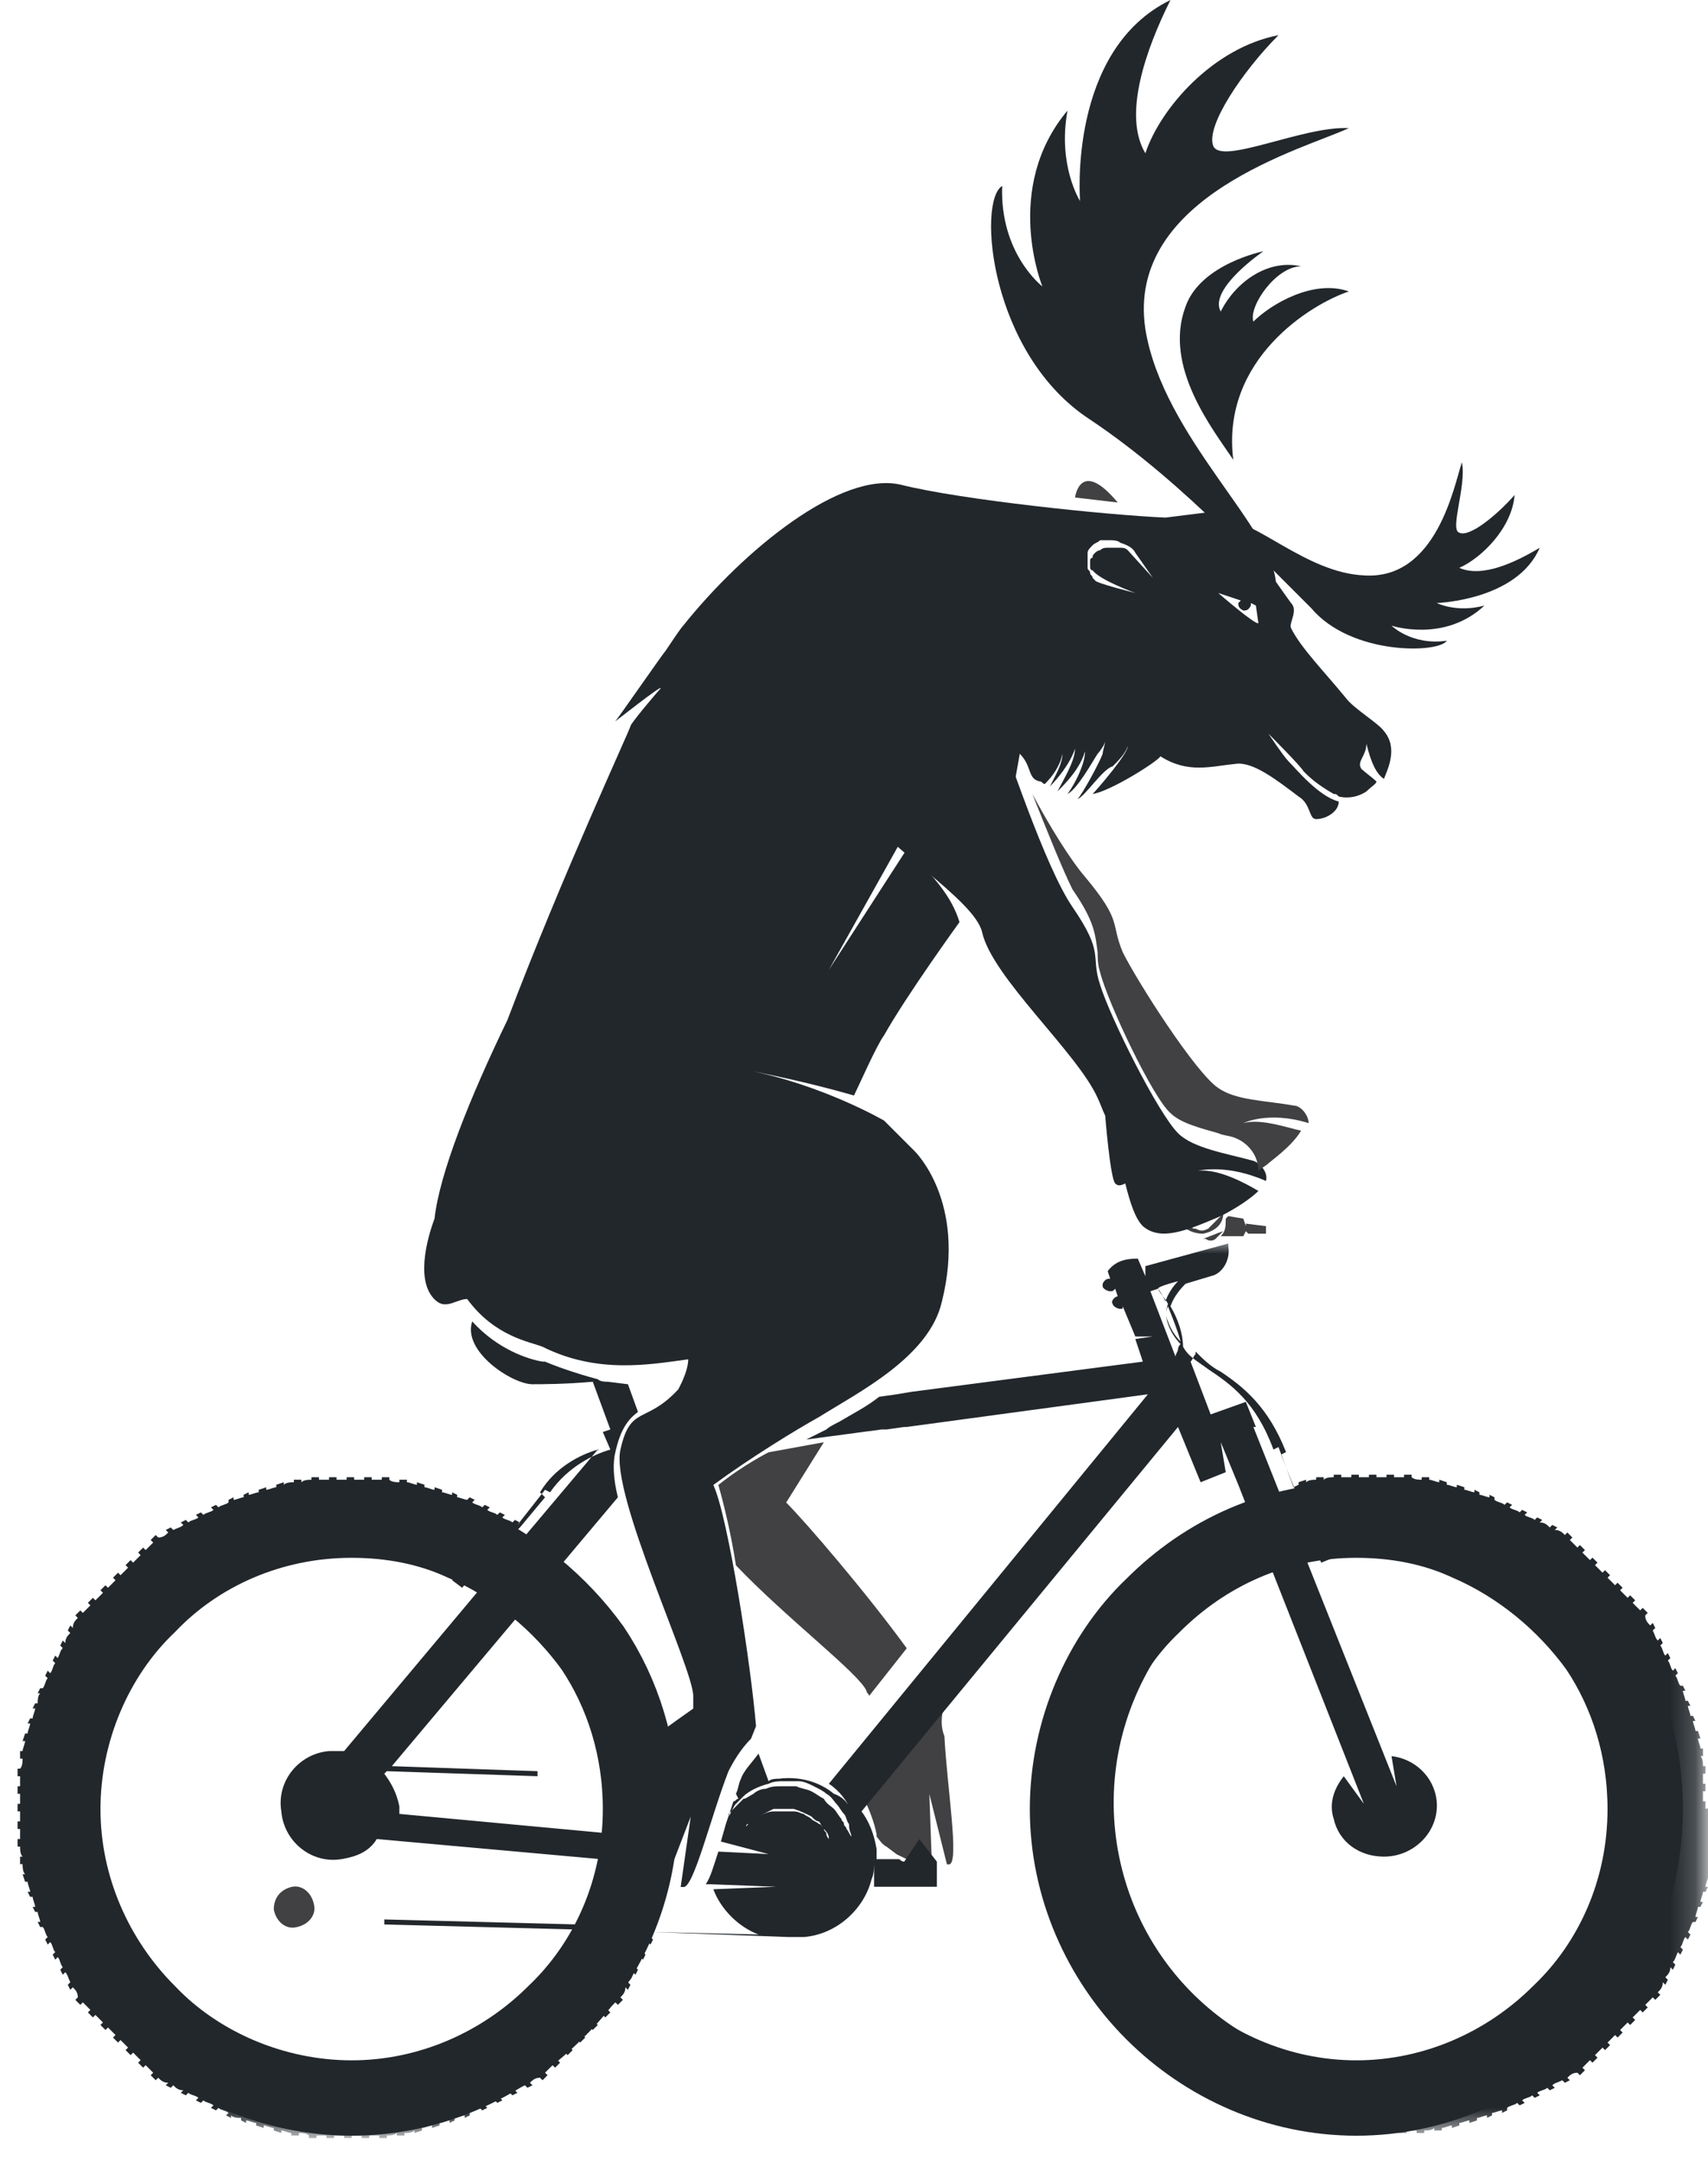
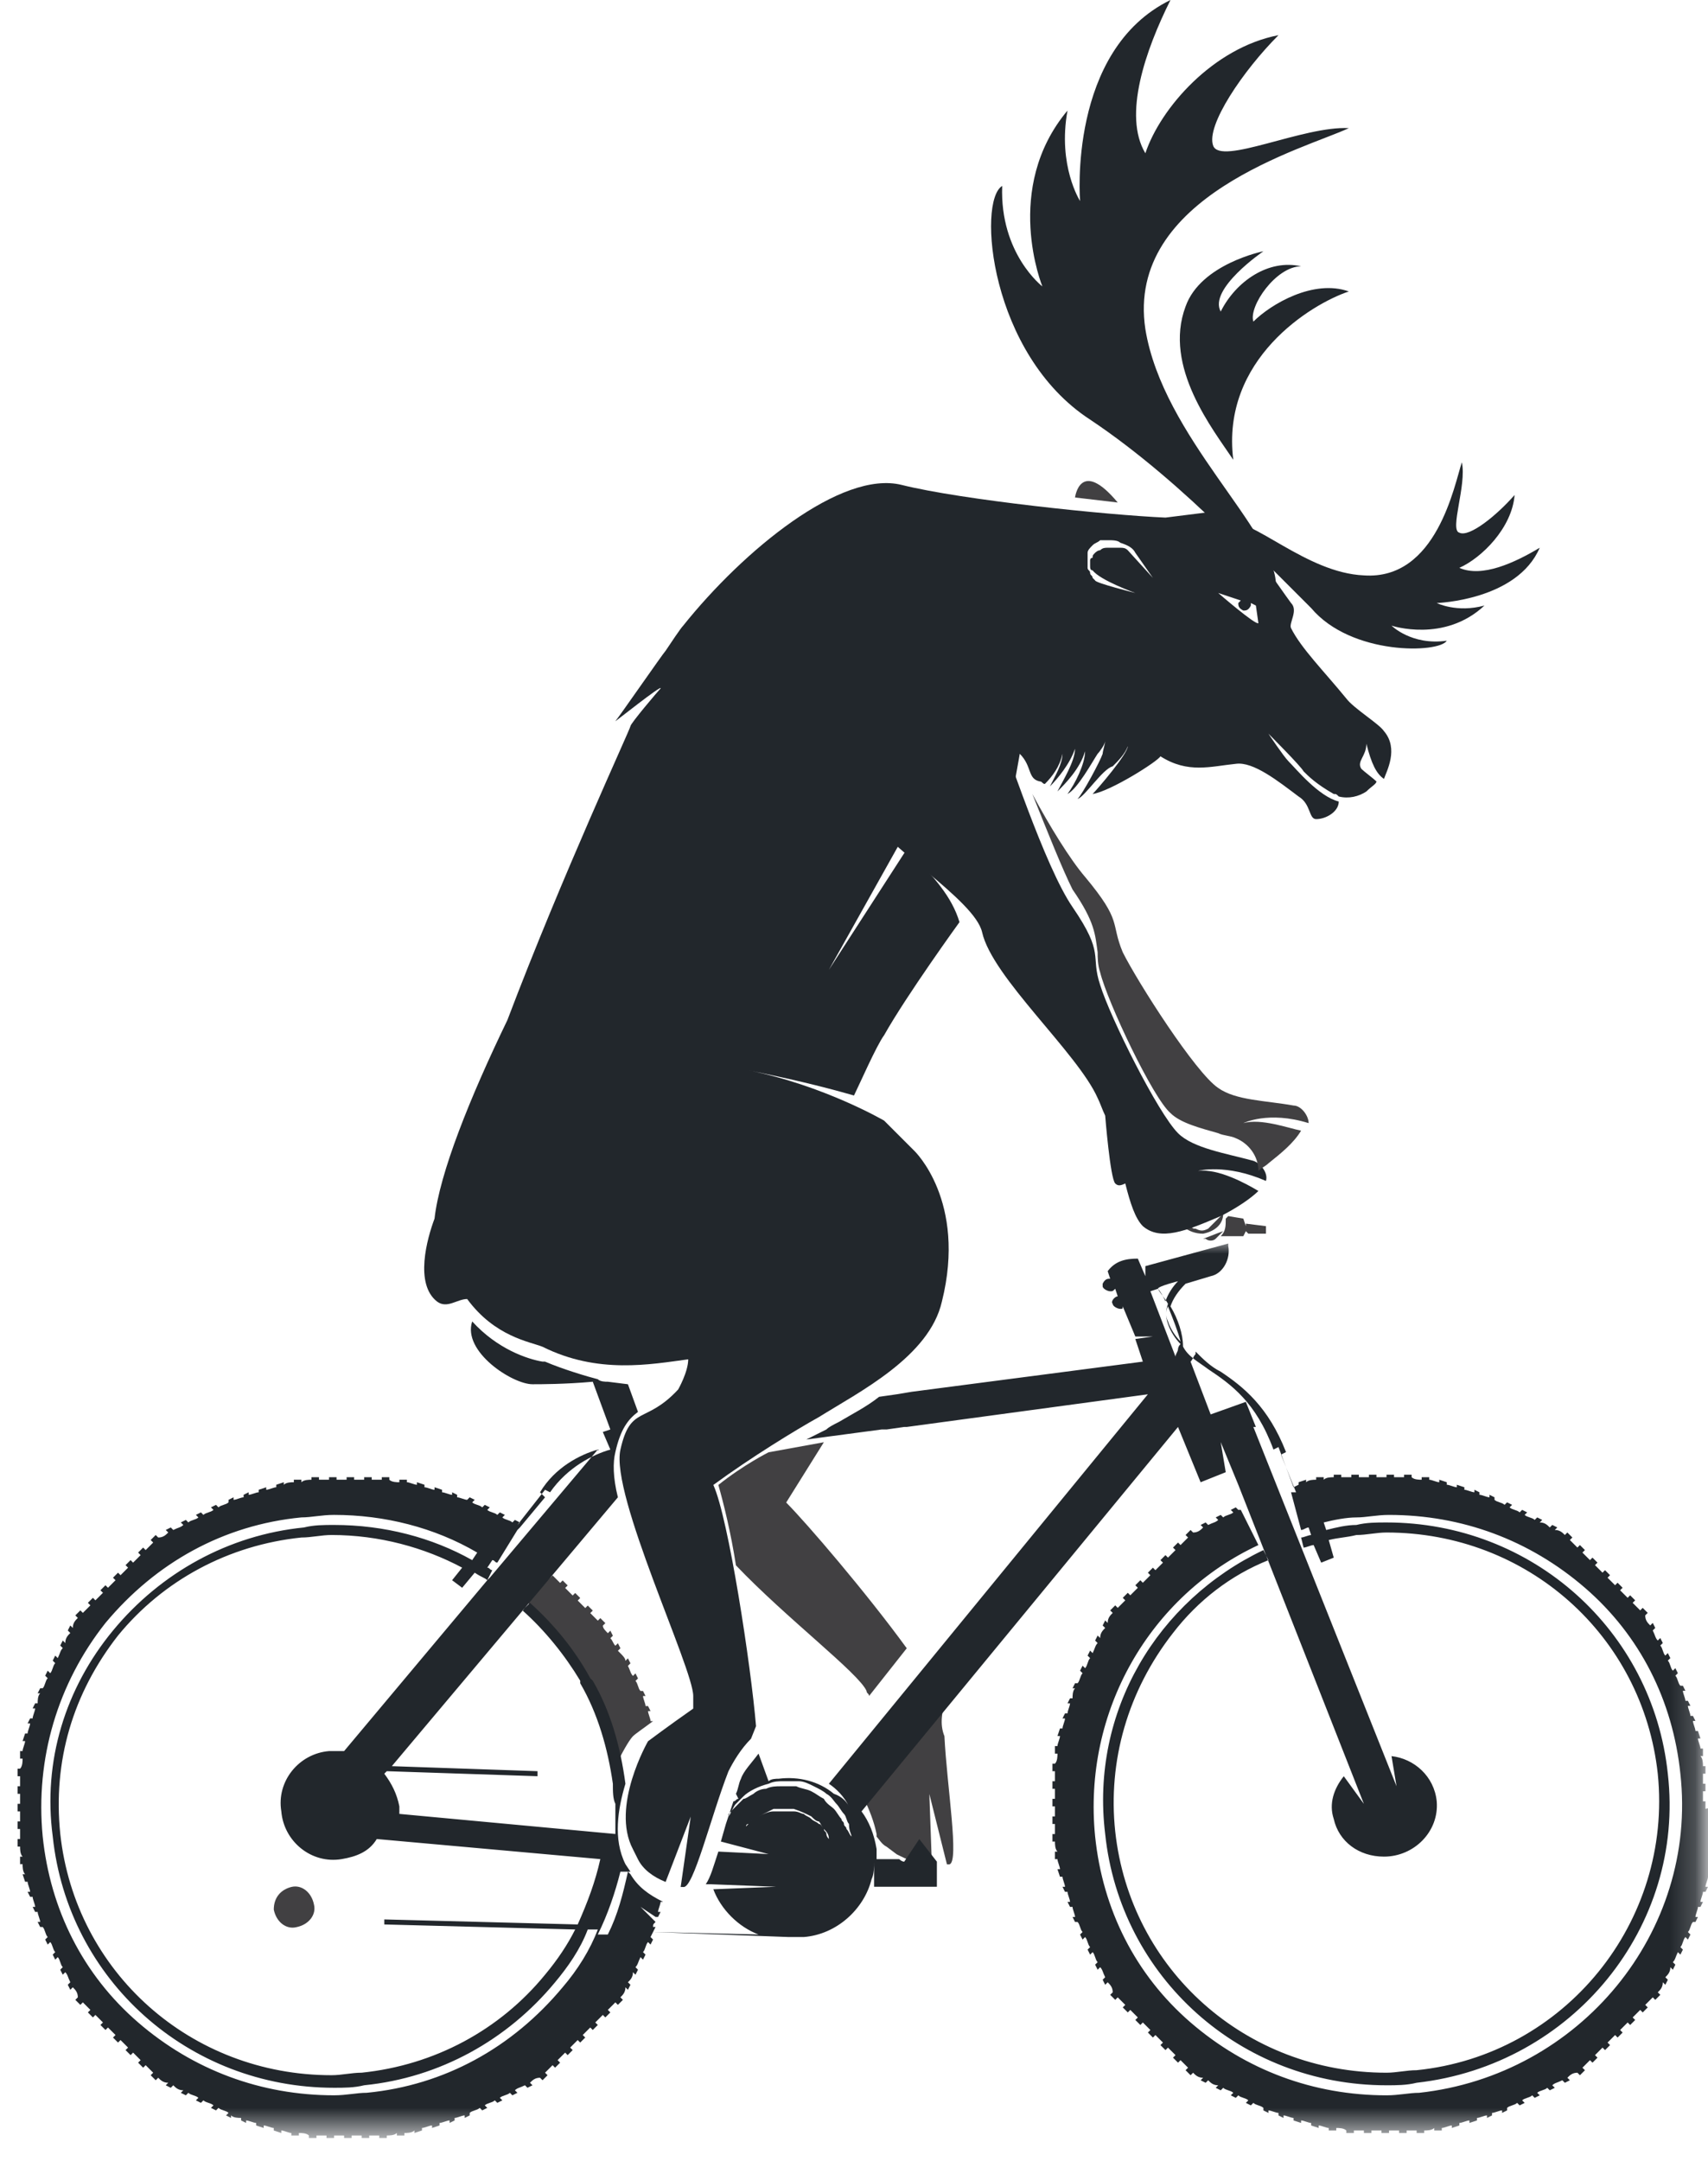
<svg xmlns="http://www.w3.org/2000/svg" version="1.1" id="Layer_1" x="0px" y="0px" viewBox="0 0 68 86" style="enable-background:new 0 0 68 86;" xml:space="preserve">
  <style type="text/css">
	.st0{fill-rule:evenodd;clip-rule:evenodd;fill:#414042;}
	.st1{filter:url(#Adobe_OpacityMaskFilter);}
	.st2{fill-rule:evenodd;clip-rule:evenodd;fill:#FFFFFF;}
	.st3{mask:url(#ko3graj4id_1_);fill-rule:evenodd;clip-rule:evenodd;fill:#22272C;}
	.st4{fill-rule:evenodd;clip-rule:evenodd;fill:#22272C;}
	.st5{fill:none;stroke:#22272C;stroke-width:3;}
</style>
  <g transform="translate(231 609)">
    <path class="st0" d="M-205.8-539.9L-205.8-539.9c0.1-0.1,0.4-0.3,0.8-0.6l-0.1,0c0-0.1-0.1-0.3-0.1-0.4l0.1,0l-0.1-0.2l-0.1,0   c0-0.1-0.1-0.3-0.1-0.4l0.1,0l-0.1-0.2l-0.1,0c-0.1-0.1-0.1-0.3-0.2-0.4l0.1-0.1l-0.1-0.2l-0.1,0.1c-0.1-0.1-0.1-0.2-0.2-0.4   l0.1-0.1l-0.1-0.2l-0.1,0.1c0-0.1-0.1-0.2-0.2-0.3l-0.1-0.1l0.1-0.1l-0.1-0.2l-0.1,0.1l0,0c-0.1-0.1-0.1-0.2-0.2-0.3l0.1-0.1   l-0.1-0.2l-0.1,0.1c-0.1-0.1-0.2-0.2-0.2-0.3l0.1-0.1l-0.2-0.2l-0.1,0.1c-0.1-0.1-0.2-0.2-0.3-0.3l0.1-0.1l-0.2-0.2l-0.1,0.1   c-0.1-0.1-0.2-0.2-0.3-0.3l0.1-0.1l-0.2-0.2l-0.1,0.1c-0.1-0.1-0.2-0.2-0.3-0.3l0.1-0.1l-0.2-0.2l-0.1,0.1   c-0.1-0.1-0.2-0.2-0.3-0.3l-1.1,1c1,0.8,1.8,1.8,2.4,2.9l0.1,0.1c0.6,1.1,1,2.2,1.2,3.4C-206.1-539.5-205.9-539.8-205.8-539.9   L-205.8-539.9z M-182.6-560.4c-0.1,0.1-0.2,0.2-0.3,0.3c-0.2,0.1-0.3,0.1-0.5,0c-0.1,0-0.1,0-0.2-0.1c-0.1,0-0.2,0-0.3,0   c0.2,0.2,0.5,0.3,0.8,0.3c0.5-0.1,0.8-0.4,0.8-0.8C-182.4-560.6-182.5-560.5-182.6-560.4C-182.6-560.5-182.6-560.4-182.6-560.4    M-220.1-533c0.1,0.5,0.5,0.8,0.9,0.7c0.5-0.1,0.8-0.5,0.7-0.9c-0.1-0.5-0.5-0.8-0.9-0.7S-220.1-533.5-220.1-533 M-196.5-541.7   c0,0.1,0.1,0.1,0.1,0.2l1.5-1.9c-1.6-2.2-4-5-4.8-5.8c0.5-0.8,1-1.6,1.5-2.4l-2.2,0.4c0,0-1,0.5-2,1.3c0.2,0.7,0.5,1.9,0.7,3.2   C-199.7-544.6-196.8-542.4-196.5-541.7 M-193.3-541.5l-3.3,4.1c0.2,0.4,0.4,0.9,0.5,1.4l0,0.1c0.1,0.1,0.2,0.3,0.4,0.4l0.4,0.3   c0.4,0.2,0.8,0.4,1.4,0.4l-0.1-2.8l0.7,2.8l0.1,0c0.4-0.1-0.1-3.1-0.2-5.1C-193.6-540.4-193.5-540.9-193.3-541.5 M-181.5-559.8   l0.1-0.2l0.1,0.1l0.7,0l0-0.3l-0.8-0.1l0,0.1l-0.1-0.3l-0.6-0.1l-0.1,0.1l0,0c0,0.3,0,0.5-0.2,0.7   C-182.3-559.8-181.5-559.8-181.5-559.8z M-182.6-559.7c0.1-0.1,0.2-0.2,0.3-0.3l0,0c-0.3,0.1-0.5,0.2-0.8,0.3c0,0,0.1,0,0.1,0   C-182.9-559.6-182.7-559.6-182.6-559.7" />
    <g transform="translate(0 49.192)">
      <defs>
        <filter id="Adobe_OpacityMaskFilter" filterUnits="userSpaceOnUse" x="-231" y="-608.8" width="67.9" height="35.7">
          <feColorMatrix type="matrix" values="1 0 0 0 0  0 1 0 0 0  0 0 1 0 0  0 0 0 1 0" />
        </filter>
      </defs>
      <mask maskUnits="userSpaceOnUse" x="-231" y="-608.8" width="67.9" height="35.7" id="ko3graj4id_1_">
        <g class="st1">
          <path id="_x33_r2bou4o4c_1_" class="st2" d="M-231-608.8h67.9v35.7H-231V-608.8z" />
        </g>
      </mask>
      <path class="st3" d="M-184.5-605.6c-0.1-0.2-0.1-0.4,0-0.6c0.2,0.5,0.4,1,0.5,1.4C-184.2-605-184.4-605.3-184.5-605.6z     M-184.1-604.5c0,0.1-0.1,0.2-0.1,0.3l-1-2.6l0.3-0.1c0.1,0.2,0.3,0.4,0.4,0.6c-0.1,0.3-0.1,0.5,0,0.8c0.1,0.3,0.3,0.6,0.5,0.8    C-184.1-604.6-184.1-604.5-184.1-604.5L-184.1-604.5z M-184.1-607.2c-0.2,0.2-0.4,0.5-0.5,0.8c-0.1-0.2-0.2-0.4-0.3-0.5    C-184.9-607-184.1-607.2-184.1-607.2z M-197.1-585.1c0,0.1,0,0.2,0,0.2l0,0.1l0-0.1C-197.1-585-197.1-585-197.1-585.1    c-0.1-0.1-0.1-0.2-0.2-0.3c0-0.1-0.1-0.1-0.1-0.2c0-0.1-0.1-0.1-0.1-0.2c-0.1-0.1-0.2-0.3-0.3-0.4c-0.1-0.1-0.3-0.2-0.4-0.4    c-0.2-0.1-0.3-0.2-0.5-0.3c-0.2-0.1-0.4-0.1-0.6-0.2c-0.1,0-0.2,0-0.3,0l-0.2,0l0,0l0,0l-0.1,0c-0.2,0-0.4,0-0.6,0.1    c-0.2,0-0.4,0.1-0.5,0.2c-0.2,0.1-0.3,0.2-0.4,0.2c-0.1,0.1-0.2,0.2-0.3,0.3c-0.1,0.1-0.2,0.2-0.2,0.2c-0.1,0.1-0.1,0.1-0.1,0.2    l0,0.1l0-0.1c0,0,0.1-0.1,0.1-0.2c0.1-0.1,0.1-0.2,0.2-0.3c0.1-0.1,0.2-0.2,0.3-0.3c0.2-0.2,0.6-0.4,1-0.5    c0.2-0.1,0.4-0.1,0.6-0.1l0.1,0l0,0l0,0l0.2,0c0.1,0,0.2,0,0.3,0c0.2,0,0.4,0.1,0.6,0.2c0.2,0.1,0.4,0.2,0.5,0.3    c0.2,0.1,0.3,0.3,0.4,0.4c0.1,0.1,0.2,0.3,0.3,0.4c0.1,0.1,0.1,0.3,0.2,0.4C-197.2-585.3-197.1-585.2-197.1-585.1z M-198-585    c0,0-0.1-0.1-0.1-0.2c0-0.1-0.1-0.1-0.1-0.2c-0.1-0.1-0.1-0.2-0.2-0.2c-0.1-0.1-0.2-0.1-0.3-0.2c-0.1-0.1-0.2-0.1-0.3-0.2    c-0.1,0-0.2-0.1-0.4-0.1c-0.1,0-0.2,0-0.4,0c-0.1,0-0.2,0-0.4,0c-0.2,0-0.4,0.1-0.6,0.2s-0.3,0.2-0.4,0.3    c-0.1,0.1-0.1,0.1-0.1,0.1l0,0c0,0,0-0.1,0.1-0.1c0.1-0.1,0.2-0.2,0.4-0.3c0.2-0.1,0.4-0.2,0.6-0.3c0.1,0,0.3,0,0.4,0    c0.1,0,0.3,0,0.4,0c0.3,0.1,0.5,0.2,0.7,0.3c0.1,0.1,0.2,0.2,0.3,0.2c0.1,0.1,0.1,0.2,0.2,0.3C-198.1-585.3-198-585.2-198-585    c0,0,0.1,0.1,0.1,0.1l0,0C-197.9-584.9-198-585-198-585z M-205.3-581.5L-205.3-581.5L-205.3-581.5L-205.3-581.5L-205.3-581.5z     M-208.6-579.1c-2,2.4-4.7,3.9-7.8,4.2c-0.4,0-0.8,0.1-1.3,0.1c-2.9,0-5.6-1-7.8-2.9c-2.2-1.9-3.5-4.5-3.8-7.4    c-0.3-3.1,0.6-6.1,2.5-8.5c2-2.4,4.7-3.9,7.8-4.2c0.4,0,0.8-0.1,1.3-0.1c2,0,4,0.5,5.7,1.5l-0.2,0.3c-1.6-0.9-3.5-1.4-5.5-1.4    c-0.4,0-0.8,0-1.2,0.1c-3,0.3-5.7,1.8-7.6,4.1c-1.9,2.3-2.8,5.2-2.4,8.2c0.6,5.7,5.4,10,11.2,10c0.4,0,0.8,0,1.2-0.1    c3-0.3,5.7-1.8,7.6-4.1c0.5-0.6,1-1.3,1.3-2.1l0.4,0C-207.5-580.6-208-579.8-208.6-579.1z M-211.6-595.3l0.2-0.4    c-0.1,0-0.1-0.1-0.2-0.1l0.2-0.3c0.1,0,0.1,0.1,0.2,0.1l0.8-1.3l0.1-0.1l0,0l1-1.2l-0.2-0.2c0.6-1,1.6-1.5,2.3-1.7l0,0l-4.3,5.1    L-211.6-595.3l-5.7,6.8c-0.2,0-0.4,0-0.6,0c-1.2,0.1-2.1,1.2-1.9,2.4c0.1,1.2,1.2,2.1,2.4,1.9c0.6-0.1,1.1-0.3,1.4-0.8l8.9,0.8    c-0.2,0.9-0.5,1.7-0.9,2.6l-7.7-0.2l0,0.2l7.6,0.2c-0.3,0.6-0.7,1.2-1.2,1.8c-1.8,2.2-4.4,3.6-7.3,3.9c-0.4,0-0.8,0.1-1.2,0.1    c-5.6,0-10.2-4.1-10.8-9.6c-0.3-2.9,0.5-5.6,2.3-7.9c1.8-2.2,4.4-3.6,7.3-3.9c0.4,0,0.8-0.1,1.2-0.1c1.9,0,3.7,0.5,5.2,1.3    l-0.4,0.5l0.4,0.3l0.5-0.6C-211.8-595.4-211.7-595.4-211.6-595.3z M-163.1-586.2v-0.3h-0.1c0-0.1,0-0.3,0-0.4l0.1,0l0-0.3l-0.1,0    c0-0.1,0-0.3,0-0.4l0.1,0l0-0.3l-0.1,0c0-0.1,0-0.3-0.1-0.4l0.1,0l0-0.3l-0.1,0c0-0.1-0.1-0.3-0.1-0.4l0.1,0l-0.1-0.3l-0.1,0    c0-0.1-0.1-0.3-0.1-0.4l0.1,0l-0.1-0.2l-0.1,0c0-0.1-0.1-0.3-0.1-0.4l0.1,0l-0.1-0.2l-0.1,0c0-0.1-0.1-0.3-0.1-0.4l0.1,0l-0.1-0.2    l-0.1,0c-0.1-0.1-0.1-0.3-0.2-0.4l0.1-0.1l-0.1-0.2l-0.1,0.1c-0.1-0.1-0.1-0.3-0.2-0.4l0.1-0.1l-0.1-0.2l-0.1,0.1    c-0.1-0.1-0.1-0.3-0.2-0.4l0.1-0.1l-0.1-0.2l-0.1,0.1c-0.1-0.1-0.1-0.2-0.2-0.4l0.1-0.1l-0.1-0.2l-0.1,0.1    c-0.1-0.1-0.2-0.2-0.2-0.4l0.1-0.1l-0.2-0.2l-0.1,0.1c-0.1-0.1-0.2-0.2-0.3-0.3l0.1-0.1l-0.2-0.2l-0.1,0.1    c-0.1-0.1-0.2-0.2-0.3-0.3l0.1-0.1l-0.2-0.2l-0.1,0.1c-0.1-0.1-0.2-0.2-0.3-0.3l0.1-0.1l-0.2-0.2l-0.1,0.1    c-0.1-0.1-0.2-0.2-0.3-0.3l0.1-0.1l-0.2-0.2l-0.1,0.1c-0.1-0.1-0.2-0.2-0.3-0.3l0.1-0.1l-0.2-0.2l-0.1,0.1    c-0.1-0.1-0.2-0.2-0.3-0.3l0.1-0.1l-0.2-0.2l-0.1,0.1c-0.1-0.1-0.2-0.2-0.4-0.2l0.1-0.1l-0.2-0.1l-0.1,0.1    c-0.1-0.1-0.2-0.2-0.4-0.2l0.1-0.1l-0.2-0.1l-0.1,0.1c-0.1-0.1-0.3-0.1-0.4-0.2l0.1-0.1l-0.2-0.1l-0.1,0.1    c-0.1-0.1-0.3-0.1-0.4-0.2l0.1-0.1l-0.2-0.1l-0.1,0.1c-0.1-0.1-0.3-0.1-0.4-0.2l0-0.1l-0.2-0.1l0,0.1c-0.1,0-0.3-0.1-0.4-0.1    l0-0.1l-0.2-0.1l0,0.1c-0.1,0-0.3-0.1-0.4-0.1l0-0.1l-0.3-0.1l0,0.1c-0.1,0-0.3-0.1-0.4-0.1l0-0.1l-0.3-0.1l0,0.1    c-0.1,0-0.3-0.1-0.4-0.1l0-0.1l-0.3,0l0,0.1c-0.1,0-0.3,0-0.4-0.1l0-0.1l-0.3,0l0,0.1c-0.1,0-0.3,0-0.4,0l0-0.1l-0.3,0l0,0.1    c-0.1,0-0.3,0-0.4,0v-0.1h-0.3v0.1c-0.1,0-0.3,0-0.4,0l0-0.1l-0.3,0l0,0.1c-0.1,0-0.3,0-0.4,0l0-0.1l-0.3,0l0,0.1    c-0.1,0-0.3,0-0.4,0.1l0-0.1l-0.3,0l0,0.1c-0.1,0-0.3,0-0.4,0.1l0-0.1l-0.3,0.1l0,0.1l-0.2,0.1l-0.6-1.6l-0.2,0.1    c-0.7-1.9-1.7-2.6-2.6-3.2c-0.4-0.3-0.8-0.5-1-0.9c0-0.5-0.2-1.1-0.5-1.6c0.1-0.3,0.3-0.6,0.6-0.9l1-0.3c0.5-0.1,0.8-0.7,0.7-1.2    l0-0.1l-3.3,0.9l0,0.4l-0.3-0.7c-0.5,0-0.9,0.1-1.2,0.5l0,0l0.1,0.3c-0.1,0-0.2,0-0.3,0.2c0,0,0,0.1,0,0.1c0,0.1,0.2,0.2,0.3,0.2    c0.1,0,0.1,0,0.2-0.1l0.1,0.3h0c-0.1,0-0.3,0.2-0.2,0.3c0,0.1,0.2,0.2,0.3,0.2c0.1,0,0.1,0,0.1-0.1l0.5,1.2l0.7,0l-0.7,0.1    l0.3,0.9l-9.2,1.2l-0.6,0.1l-0.7,0.1c-0.5,0.4-1.1,0.7-1.6,1c-0.2,0.1-0.4,0.2-0.5,0.3l-0.6,0.3l-0.2,0.1l3-0.4l0.2,0l0.7-0.1    l0.1,0l9.6-1.3l-12.7,15.5c0.3,0.2,0.6,0.5,0.8,0.9c-0.1-0.2-0.3-0.4-0.6-0.5c-0.6-0.5-1.4-0.7-2.2-0.6c-0.1,0-0.3,0-0.4,0.1    l-0.4-1.1c-0.3,0.4-0.6,0.7-0.7,1c-0.1,0.2-0.1,0.4-0.2,0.6l0.1,0.2c-0.1,0-0.1,0.1-0.2,0.1c-0.1,0.3-0.2,0.6-0.3,0.9l-0.2,0.7    l1.9,0.5l-2-0.1c-0.2,0.6-0.3,1-0.5,1.3l0.2,0l2.6,0.1l-2.5,0.1c0.3,0.8,1,1.5,1.8,1.8l-4.2-0.1l0.1-0.2l-0.1,0    c0-0.1,0-0.1,0.1-0.2l-0.6-0.6l0.6,0.4l0,0l0.1,0l0.1-0.2l-0.1,0c0-0.1,0.1-0.3,0.1-0.4l0.1,0l0,0l0,0c-0.6-0.3-1-0.6-1.3-1.1l0,0    l-0.1-0.1c-0.2,0.9-0.4,1.7-0.8,2.5l-0.4,0c0.4-0.8,0.7-1.7,0.9-2.5l0.4,0l-0.2-0.3l0,0c-0.5-1-0.3-2.2,0-3.2    c-0.2-1.5-0.6-2.9-1.3-4.1l-0.1-0.1c-0.6-1.1-1.4-2.1-2.4-3l-0.3,0.3c0.9,0.8,1.7,1.8,2.3,2.8l0,0.1c0.7,1.2,1.1,2.6,1.3,4    c0,0.3,0,0.6,0.1,0.8l0,0.6c0,0.2,0,0.4,0,0.6l-8.6-0.8c0-0.1,0-0.2,0-0.3c-0.1-0.5-0.3-0.9-0.6-1.3l0.1-0.1l6,0.2l0-0.2l-5.8-0.2    l9-10.7c-0.2-0.8-0.2-1.4-0.1-1.8c0.2-0.9,0.5-1.3,0.9-1.6l-0.4-1.1l-0.8-0.1c-0.1,0-0.3,0-0.4-0.1c-0.4-0.1-1.4-0.4-2.1-0.7    l-0.1,0c-0.6-0.1-1.8-0.5-2.8-1.6c-0.4,1.2,1.6,2.5,2.4,2.5c0.3,0,1.3,0,2.4-0.1l0.7,1.9l-0.3,0.1l0.3,0.7    c-0.7,0.2-1.7,0.7-2.4,1.7l-0.2-0.1l-1.1,1.4l0,0l0.1-0.1l-0.2-0.1l-0.1,0.1c-0.1-0.1-0.3-0.1-0.4-0.2l0.1-0.1l-0.2-0.1l-0.1,0.1    c-0.1-0.1-0.3-0.1-0.4-0.2l0.1-0.1l-0.2-0.1l-0.1,0.1c-0.1-0.1-0.3-0.1-0.4-0.2l0.1-0.1l-0.2-0.1l-0.1,0.1c-0.1,0-0.3-0.1-0.4-0.1    l0-0.1l-0.2-0.1l0,0.1c-0.1,0-0.3-0.1-0.4-0.1l0-0.1l-0.3-0.1l0,0.1c-0.1,0-0.3-0.1-0.4-0.1l0-0.1l-0.3-0.1l0,0.1    c-0.1,0-0.3-0.1-0.4-0.1l0-0.1l-0.3,0l0,0.1c-0.1,0-0.3,0-0.4-0.1l0-0.1l-0.3,0l0,0.1c-0.1,0-0.3,0-0.4,0l0-0.1l-0.3,0l0,0.1    c-0.1,0-0.3,0-0.4,0v-0.1h-0.3v0.1c-0.1,0-0.3,0-0.4,0l0-0.1l-0.3,0l0,0.1c-0.1,0-0.3,0-0.4,0l0-0.1l-0.3,0l0,0.1    c-0.1,0-0.3,0-0.4,0.1l0-0.1l-0.3,0l0,0.1c-0.1,0-0.3,0-0.4,0.1l0-0.1l-0.3,0.1l0,0.1c-0.1,0-0.3,0.1-0.4,0.1l0-0.1l-0.3,0.1    l0,0.1c-0.1,0-0.3,0.1-0.4,0.1l0-0.1l-0.2,0.1l0,0.1c-0.1,0-0.3,0.1-0.4,0.1l0-0.1l-0.2,0.1l0,0.1c-0.1,0.1-0.3,0.1-0.4,0.2    l-0.1-0.1l-0.2,0.1l0.1,0.1c-0.1,0.1-0.3,0.1-0.4,0.2l-0.1-0.1l-0.2,0.1l0.1,0.1c-0.1,0.1-0.3,0.1-0.4,0.2l-0.1-0.1l-0.2,0.1    l0.1,0.1c-0.1,0.1-0.2,0.1-0.4,0.2l-0.1-0.1l-0.2,0.1l0.1,0.1c-0.1,0.1-0.2,0.2-0.4,0.2l-0.1-0.1l-0.2,0.2l0.1,0.1    c-0.1,0.1-0.2,0.2-0.3,0.3l-0.1-0.1l-0.2,0.2l0.1,0.1c-0.1,0.1-0.2,0.2-0.3,0.3l-0.1-0.1l-0.2,0.2l0.1,0.1    c-0.1,0.1-0.2,0.2-0.3,0.3l-0.1-0.1l-0.2,0.2l0.1,0.1c-0.1,0.1-0.2,0.2-0.3,0.3l-0.1-0.1l-0.2,0.2l0.1,0.1    c-0.1,0.1-0.2,0.2-0.3,0.3l-0.1-0.1l-0.2,0.2l0.1,0.1c-0.1,0.1-0.2,0.2-0.3,0.3l-0.1-0.1l-0.2,0.2l0.1,0.1    c-0.1,0.1-0.2,0.2-0.2,0.4l-0.1-0.1l-0.1,0.2l0.1,0.1c-0.1,0.1-0.2,0.2-0.2,0.4l-0.1-0.1l-0.1,0.2l0.1,0.1    c-0.1,0.1-0.1,0.2-0.2,0.4l-0.1-0.1l-0.1,0.2l0.1,0.1c-0.1,0.1-0.1,0.3-0.2,0.4l-0.1-0.1l-0.1,0.2l0.1,0.1    c-0.1,0.1-0.1,0.3-0.2,0.4l-0.1,0l-0.1,0.2l0.1,0c-0.1,0.1-0.1,0.3-0.1,0.4l-0.1,0l-0.1,0.2l0.1,0c0,0.1-0.1,0.3-0.1,0.4l-0.1,0    l-0.1,0.2l0.1,0c0,0.1-0.1,0.3-0.1,0.4l-0.1,0l-0.1,0.3l0.1,0c0,0.1-0.1,0.3-0.1,0.4l-0.1,0l0,0.3l0.1,0c0,0.1,0,0.3-0.1,0.4    l-0.1,0l0,0.3l0.1,0c0,0.1,0,0.3,0,0.4l-0.1,0l0,0.3l0.1,0c0,0.1,0,0.3,0,0.4h-0.1v0.3h0.1c0,0.1,0,0.3,0,0.4l-0.1,0l0,0.3l0.1,0    c0,0.1,0,0.3,0,0.4l-0.1,0l0,0.3l0.1,0c0,0.1,0,0.3,0.1,0.4l-0.1,0l0,0.3l0.1,0c0,0.1,0,0.3,0.1,0.4l-0.1,0l0.1,0.3l0.1,0    c0,0.1,0.1,0.3,0.1,0.4l-0.1,0l0.1,0.2l0.1,0c0,0.1,0.1,0.3,0.1,0.4l-0.1,0l0.1,0.2l0.1,0c0,0.1,0.1,0.3,0.1,0.4l-0.1,0l0.1,0.2    l0.1,0c0.1,0.1,0.1,0.3,0.2,0.4l-0.1,0.1l0.1,0.2l0.1-0.1c0.1,0.1,0.1,0.3,0.2,0.4l-0.1,0.1l0.1,0.2l0.1-0.1    c0.1,0.1,0.1,0.3,0.2,0.4l-0.1,0.1l0.1,0.2l0.1-0.1c0.1,0.1,0.1,0.2,0.2,0.4l-0.1,0.1l0.1,0.2l0.1-0.1c0.1,0.1,0.2,0.2,0.2,0.4    l-0.1,0.1l0.2,0.2l0.1-0.1c0.1,0.1,0.2,0.2,0.3,0.3l-0.1,0.1l0.2,0.2l0.1-0.1c0.1,0.1,0.2,0.2,0.3,0.3l-0.1,0.1l0.2,0.2l0.1-0.1    c0.1,0.1,0.2,0.2,0.3,0.3l-0.1,0.1l0.2,0.2l0.1-0.1c0.1,0.1,0.2,0.2,0.3,0.3l-0.1,0.1l0.2,0.2l0.1-0.1c0.1,0.1,0.2,0.2,0.3,0.3    l-0.1,0.1l0.2,0.2l0.1-0.1c0.1,0.1,0.2,0.2,0.3,0.3l-0.1,0.1l0.2,0.2l0.1-0.1c0.1,0.1,0.2,0.2,0.4,0.2l-0.1,0.1l0.2,0.1l0.1-0.1    c0.1,0.1,0.2,0.2,0.4,0.2l-0.1,0.1l0.2,0.1l0.1-0.1c0.1,0.1,0.3,0.1,0.4,0.2l-0.1,0.1l0.2,0.1l0.1-0.1c0.1,0.1,0.3,0.1,0.4,0.2    l-0.1,0.1l0.2,0.1l0.1-0.1c0.1,0.1,0.3,0.1,0.4,0.2l-0.1,0.1l0.2,0.1l0-0.1c0.1,0.1,0.3,0.1,0.4,0.1l0,0.1l0.2,0.1l0-0.1    c0.1,0,0.3,0.1,0.4,0.1l0,0.1l0.3,0.1l0-0.1c0.1,0,0.3,0.1,0.4,0.1l0,0.1l0.3,0.1l0-0.1c0.1,0,0.3,0.1,0.4,0.1l0,0.1l0.3,0l0-0.1    c0.1,0,0.3,0,0.4,0.1l0,0.1l0.3,0l0-0.1c0.1,0,0.3,0,0.4,0l0,0.1l0.3,0l0-0.1c0.1,0,0.3,0,0.4,0v0.1h0.3v-0.1c0.1,0,0.3,0,0.4,0    l0,0.1l0.3,0l0-0.1c0.1,0,0.3,0,0.4,0l0,0.1l0.3,0l0-0.1c0.1,0,0.3,0,0.4-0.1l0,0.1l0.3,0l0-0.1c0.1,0,0.3,0,0.4-0.1l0,0.1    l0.3-0.1l0-0.1c0.1,0,0.3-0.1,0.4-0.1l0,0.1l0.3-0.1l0-0.1c0.1,0,0.3-0.1,0.4-0.1l0,0.1l0.2-0.1l0-0.1c0.1,0,0.3-0.1,0.4-0.1    l0,0.1l0.2-0.1l0-0.1c0.1-0.1,0.3-0.1,0.4-0.2l0.1,0.1l0.2-0.1l-0.1-0.1c0.1-0.1,0.3-0.1,0.4-0.2l0.1,0.1l0.2-0.1l-0.1-0.1    c0.1-0.1,0.3-0.1,0.4-0.2l0.1,0.1l0.2-0.1l-0.1-0.1c0.1-0.1,0.2-0.1,0.4-0.2l0.1,0.1l0.2-0.1l-0.1-0.1c0.1-0.1,0.2-0.2,0.4-0.2    l0.1,0.1l0.2-0.2l-0.1-0.1c0.1-0.1,0.2-0.2,0.3-0.3l0.1,0.1l0.2-0.2l-0.1-0.1c0.1-0.1,0.2-0.2,0.3-0.3l0.1,0.1l0.2-0.2l-0.1-0.1    c0.1-0.1,0.2-0.2,0.3-0.3l0.1,0.1l0.2-0.2l-0.1-0.1c0.1-0.1,0.2-0.2,0.3-0.3l0.1,0.1l0.2-0.2l-0.1-0.1c0.1-0.1,0.2-0.2,0.3-0.3    l0.1,0.1l0.2-0.2l-0.1-0.1c0.1-0.1,0.2-0.2,0.3-0.3l0.1,0.1l0.2-0.2l-0.1-0.1c0.1-0.1,0.2-0.2,0.2-0.4l0.1,0.1l0.1-0.2l-0.1-0.1    c0.1-0.1,0.2-0.2,0.2-0.4l0.1,0.1l0.1-0.2l-0.1-0.1c0.1-0.1,0.1-0.2,0.2-0.4l0.1,0.1l0.1-0.2l-0.1-0.1c0.1-0.1,0.1-0.3,0.2-0.4    l0.1,0.1l0.1-0.2l-0.1-0.1l0.1-0.2l5.4,0.2c0.2,0,0.4,0,0.6,0c1.3-0.1,2.4-1.1,2.7-2.3c0.1-0.2,0.1-0.5,0.1-0.7c0,0.4,0,0.7,0,1    l2.5,0l0-1l-0.7-0.9l-0.6,0.9c-0.1,0-0.2-0.1-0.2-0.1l-0.9,0c0-0.1,0-0.2,0-0.4c-0.1-0.6-0.3-1.1-0.6-1.5l12.6-15.3l0.9,2.2l1-0.4    l-0.2-1.2l0.7,1.7l5,12.7l-0.8-1.1c-0.4,0.5-0.6,1.1-0.4,1.7c0.2,0.9,1,1.5,2,1.5c1.2,0,2.2-1,2.1-2.2c-0.1-1-0.9-1.7-1.8-1.8    l0.2,1.2l-5.7-14.3l0.1,0l-0.4-1l-1.4,0.5l-0.8-2.1c0.1-0.1,0.1-0.2,0.2-0.3c0,0,0-0.1,0-0.1c0.3,0.3,0.6,0.6,1,0.8    c0.9,0.6,1.9,1.4,2.6,3.2l-0.2,0.1l0.6,1.5c-0.1,0-0.1,0-0.2,0l0.4,1.5c0.1,0,0.2-0.1,0.3-0.1l0.1,0.3c-0.1,0-0.3,0.1-0.4,0.1    l0.1,0.4c0.1,0,0.3-0.1,0.4-0.1l0.3,0.7l0.5-0.2l-0.2-0.7c0.4-0.1,0.7-0.1,1.1-0.2c0.4,0,0.8-0.1,1.2-0.1c5.6,0,10.2,4.1,10.8,9.6    c0.6,5.9-3.7,11.2-9.6,11.8c-0.4,0-0.8,0.1-1.2,0.1c-5.6,0-10.2-4.1-10.8-9.6c-0.3-2.8,0.5-5.6,2.3-7.9c1-1.3,2.3-2.3,3.8-2.9    l-0.2-0.4c-4.2,2-6.9,6.4-6.3,11.3c0.6,5.7,5.4,10,11.2,10c0.4,0,0.8,0,1.2-0.1c6.2-0.7,10.7-6.2,10-12.3c-0.6-5.7-5.4-10-11.2-10    c-0.4,0-0.8,0-1.2,0.1c-0.4,0-0.8,0.1-1.2,0.2l-0.1-0.3c0.4-0.1,0.9-0.2,1.3-0.2c0.4,0,0.8-0.1,1.3-0.1c2.9,0,5.6,1,7.8,2.9    c2.2,1.9,3.5,4.5,3.8,7.4c0.7,6.3-4,12-10.4,12.7c-0.4,0-0.8,0.1-1.3,0.1c-2.9,0-5.6-1-7.8-2.9c-2.2-1.9-3.5-4.5-3.8-7.4    c-0.5-5,2.2-9.6,6.5-11.6l-0.7-1.4c0,0-0.1,0-0.1,0l-0.1-0.1l-0.2,0.1l0.1,0.1c-0.1,0.1-0.3,0.1-0.4,0.2l-0.1-0.1l-0.2,0.1    l0.1,0.1c-0.1,0.1-0.2,0.1-0.4,0.2l-0.1-0.1l-0.2,0.1l0.1,0.1c-0.1,0.1-0.2,0.2-0.4,0.2l-0.1-0.1l-0.2,0.2l0.1,0.1    c-0.1,0.1-0.2,0.2-0.3,0.3l-0.1-0.1l-0.2,0.2l0.1,0.1c-0.1,0.1-0.2,0.2-0.3,0.3l-0.1-0.1l-0.2,0.2l0.1,0.1    c-0.1,0.1-0.2,0.2-0.3,0.3l-0.1-0.1l-0.2,0.2l0.1,0.1c-0.1,0.1-0.2,0.2-0.3,0.3l-0.1-0.1l-0.2,0.2l0.1,0.1    c-0.1,0.1-0.2,0.2-0.3,0.3l-0.1-0.1l-0.2,0.2l0.1,0.1c-0.1,0.1-0.2,0.2-0.3,0.3l-0.1-0.1l-0.2,0.2l0.1,0.1    c-0.1,0.1-0.2,0.2-0.2,0.4l-0.1-0.1l-0.1,0.2l0.1,0.1c-0.1,0.1-0.2,0.2-0.2,0.4l-0.1-0.1l-0.1,0.2l0.1,0.1    c-0.1,0.1-0.1,0.2-0.2,0.4l-0.1-0.1l-0.1,0.2l0.1,0.1c-0.1,0.1-0.1,0.3-0.2,0.4l-0.1-0.1l-0.1,0.2l0.1,0.1    c-0.1,0.1-0.1,0.3-0.2,0.4l-0.1,0l-0.1,0.2l0.1,0c-0.1,0.1-0.1,0.3-0.1,0.4l-0.1,0l-0.1,0.2l0.1,0c0,0.1-0.1,0.3-0.1,0.4l-0.1,0    l-0.1,0.2l0.1,0c0,0.1-0.1,0.3-0.1,0.4l-0.1,0l-0.1,0.3l0.1,0c0,0.1-0.1,0.3-0.1,0.4l-0.1,0l0,0.3l0.1,0c0,0.1,0,0.3-0.1,0.4    l-0.1,0l0,0.3l0.1,0c0,0.1,0,0.3,0,0.4l-0.1,0l0,0.3l0.1,0c0,0.1,0,0.3,0,0.4h-0.1v0.3h0.1c0,0.1,0,0.3,0,0.4l-0.1,0l0,0.3l0.1,0    c0,0.1,0,0.3,0,0.4l-0.1,0l0,0.3l0.1,0c0,0.1,0,0.3,0.1,0.4l-0.1,0l0,0.3l0.1,0c0,0.1,0.1,0.3,0.1,0.4l-0.1,0l0.1,0.3l0.1,0    c0,0.1,0.1,0.3,0.1,0.4l-0.1,0l0.1,0.2l0.1,0c0,0.1,0.1,0.3,0.1,0.4l-0.1,0l0.1,0.2l0.1,0c0,0.1,0.1,0.3,0.1,0.4l-0.1,0l0.1,0.2    l0.1,0c0.1,0.1,0.1,0.3,0.2,0.4l-0.1,0.1l0.1,0.2l0.1-0.1c0.1,0.1,0.1,0.3,0.2,0.4l-0.1,0.1l0.1,0.2l0.1-0.1    c0.1,0.1,0.1,0.3,0.2,0.4l-0.1,0.1l0.1,0.2l0.1-0.1c0.1,0.1,0.1,0.2,0.2,0.4l-0.1,0.1l0.1,0.2l0.1-0.1c0.1,0.1,0.2,0.2,0.2,0.4    l-0.1,0.1l0.2,0.2l0.1-0.1c0.1,0.1,0.2,0.2,0.3,0.3l-0.1,0.1l0.2,0.2l0.1-0.1c0.1,0.1,0.2,0.2,0.3,0.3l-0.1,0.1l0.2,0.2l0.1-0.1    c0.1,0.1,0.2,0.2,0.3,0.3l-0.1,0.1l0.2,0.2l0.1-0.1c0.1,0.1,0.2,0.2,0.3,0.3l-0.1,0.1l0.2,0.2l0.1-0.1c0.1,0.1,0.2,0.2,0.3,0.3    l-0.1,0.1l0.2,0.2l0.1-0.1c0.1,0.1,0.2,0.2,0.3,0.3l-0.1,0.1l0.2,0.2l0.1-0.1c0.1,0.1,0.2,0.2,0.4,0.2l-0.1,0.1l0.2,0.1l0.1-0.1    c0.1,0.1,0.2,0.2,0.4,0.2l-0.1,0.1l0.2,0.1l0.1-0.1c0.1,0.1,0.3,0.1,0.4,0.2l-0.1,0.1l0.2,0.1l0.1-0.1c0.1,0.1,0.3,0.1,0.4,0.2    l-0.1,0.1l0.2,0.1l0.1-0.1c0.1,0.1,0.3,0.1,0.4,0.2l0,0.1l0.2,0.1l0-0.1c0.1,0,0.3,0.1,0.4,0.1l0,0.1l0.2,0.1l0-0.1    c0.1,0,0.3,0.1,0.4,0.1l0,0.1l0.3,0.1l0-0.1c0.1,0,0.3,0.1,0.4,0.1l0,0.1l0.3,0.1l0-0.1c0.1,0,0.3,0.1,0.4,0.1l0,0.1l0.3,0l0-0.1    c0.1,0,0.3,0,0.4,0.1l0,0.1l0.3,0l0-0.1c0.1,0,0.3,0,0.4,0l0,0.1l0.3,0l0-0.1c0.1,0,0.3,0,0.4,0v0.1h0.3v-0.1c0.1,0,0.3,0,0.4,0    l0,0.1l0.3,0l0-0.1c0.1,0,0.3,0,0.4,0l0,0.1l0.3,0l0-0.1c0.1,0,0.3,0,0.4-0.1l0,0.1l0.3,0l0-0.1c0.1,0,0.3-0.1,0.4-0.1l0,0.1    l0.3-0.1l0-0.1c0.1,0,0.3-0.1,0.4-0.1l0,0.1l0.3-0.1l0-0.1c0.1,0,0.3-0.1,0.4-0.1l0,0.1l0.2-0.1l0-0.1c0.1,0,0.3-0.1,0.4-0.1    l0,0.1l0.2-0.1l0-0.1c0.1-0.1,0.3-0.1,0.4-0.2l0.1,0.1l0.2-0.1l-0.1-0.1c0.1-0.1,0.3-0.1,0.4-0.2l0.1,0.1l0.2-0.1l-0.1-0.1    c0.1-0.1,0.3-0.1,0.4-0.2l0.1,0.1l0.2-0.1l-0.1-0.1c0.1-0.1,0.2-0.1,0.4-0.2l0.1,0.1l0.2-0.1l-0.1-0.1c0.1-0.1,0.2-0.2,0.4-0.2    l0.1,0.1l0.2-0.2l-0.1-0.1c0.1-0.1,0.2-0.2,0.3-0.3l0.1,0.1l0.2-0.2l-0.1-0.1c0.1-0.1,0.2-0.2,0.3-0.3l0.1,0.1l0.2-0.2l-0.1-0.1    c0.1-0.1,0.2-0.2,0.3-0.3l0.1,0.1l0.2-0.2l-0.1-0.1c0.1-0.1,0.2-0.2,0.3-0.3l0.1,0.1l0.2-0.2l-0.1-0.1c0.1-0.1,0.2-0.2,0.3-0.3    l0.1,0.1l0.2-0.2l-0.1-0.1c0.1-0.1,0.2-0.2,0.3-0.3l0.1,0.1l0.2-0.2l-0.1-0.1c0.1-0.1,0.2-0.2,0.2-0.4l0.1,0.1l0.1-0.2l-0.1-0.1    c0.1-0.1,0.2-0.2,0.2-0.4l0.1,0.1l0.1-0.2l-0.1-0.1c0.1-0.1,0.1-0.2,0.2-0.4l0.1,0.1l0.1-0.2l-0.1-0.1c0.1-0.1,0.1-0.3,0.2-0.4    l0.1,0.1l0.1-0.2l-0.1-0.1c0.1-0.1,0.1-0.3,0.2-0.4l0.1,0l0.1-0.2l-0.1,0c0-0.1,0.1-0.3,0.1-0.4l0.1,0l0.1-0.2l-0.1,0    c0-0.1,0.1-0.3,0.1-0.4l0.1,0l0.1-0.2l-0.1,0c0-0.1,0.1-0.3,0.1-0.4l0.1,0l0.1-0.3l-0.1,0c0-0.1,0.1-0.3,0.1-0.4l0.1,0l0-0.3    l-0.1,0c0-0.1,0-0.3,0.1-0.4l0.1,0l0-0.3l-0.1,0c0-0.1,0-0.3,0-0.4l0.1,0l0-0.3l-0.1,0c0-0.1,0-0.3,0-0.4L-163.1-586.2    L-163.1-586.2z" />
    </g>
    <path class="st4" d="M-180.2-585.7c0,0-3.5-4-7.4-6.6c-4-2.6-4.5-8.7-3.5-9.3c-0.1,2.7,1.6,4,1.6,4s-1.6-3.9,1-7   c-0.4,2.2,0.5,3.6,0.5,3.6s-0.5-6,3.6-8c-1,2-1.9,4.6-1,6.1c0.6-1.8,2.7-4.2,5.3-4.7c-1.4,1.4-2.9,3.6-2.6,4.4   c0.3,0.8,3.6-0.8,5.4-0.7c-1.7,0.8-8.9,2.7-8.1,8C-184.7-591.6-180.2-587.9-180.2-585.7" />
    <path class="st4" d="M-182.3-588.3l3.5,3.5c1.6,1.9,5.1,1.8,5.4,1.3c-1.4,0.2-2.2-0.6-2.2-0.6s2.1,0.7,3.7-0.8   c-1.1,0.3-1.9-0.1-1.9-0.1s3.2-0.1,4.1-2.2c-1,0.6-2.3,1.2-3.2,0.8c0.9-0.4,2.1-1.6,2.2-2.9c-0.7,0.8-1.8,1.7-2.2,1.5   c-0.4-0.1,0.3-1.9,0.1-2.8c-0.3,0.9-1,4.7-3.9,4.5C-179-586.2-181.1-588.4-182.3-588.3 M-181.9-590.7c-0.8-1.2-2.8-3.7-1.9-6.1   c0.6-1.7,3.1-2.2,3.1-2.2s-2.2,1.5-1.7,2.4c0.6-1.2,1.9-2.1,3.2-1.8c-1,0-2.1,1.6-1.9,2.2c0.7-0.7,2.4-1.7,3.8-1.2   C-178.8-596.9-182.4-594.7-181.9-590.7 M-180.6-562c0.1-0.3-0.2-0.7-0.5-0.8c-1.1-0.3-2.4-0.5-3-1.1c-0.8-0.8-2.7-4.6-3.1-5.9   c-0.4-1.2,0.2-1.2-1.1-3.1c-1.1-1.6-2.6-6.2-3.2-7.8c-0.6,0.5-2.4,2.1-3,2.4c-0.2,0.1-1.3-0.2-1.5-0.1c-0.2,0.1-0.4,1.5-0.6,1.6   c0.8,1.5,4.4,3.6,4.7,4.9c0.4,1.8,3.8,4.8,4.6,6.6c0.1,0.2,0.2,0.5,0.3,0.7c0,0,0.2,2.5,0.4,2.7c0.1,0.1,0.2,0.1,0.4,0   c0.2,0.8,0.4,1.4,0.7,1.7c0.7,0.6,1.7,0.2,3.1-0.4c0.6-0.3,1.2-0.7,1.5-1c-0.5-0.3-1.6-0.9-2.4-0.8   C-183.3-562.4-182.2-562.7-180.6-562" />
    <path class="st4" d="M-182.5-585.4l0.9,0.3c0,0-0.1,0.1-0.1,0.1c0,0.1,0,0.2,0.2,0.3c0.1,0,0.2,0,0.3-0.2c0,0,0-0.1,0-0.1l0.2,0.1   l0.1,0.7C-181-584.1-182.5-585.4-182.5-585.4z M-187.6-586.7c0,0,0,0.1,0,0.1c0,0,0,0.1,0,0.1c0,0.1,0,0.2,0.1,0.2   c0.3,0.4,1.7,0.9,1.7,0.9s-1.6-0.4-1.6-0.5c0,0-0.1-0.1-0.1-0.1c0-0.1-0.1-0.1-0.1-0.2c0-0.1-0.1-0.1-0.1-0.2c0,0,0-0.1,0-0.1   c0,0,0-0.1,0-0.2c0-0.1,0-0.2,0-0.3c0-0.1,0.1-0.2,0.2-0.3c0.1-0.1,0.2-0.1,0.3-0.2c0.1,0,0.2,0,0.3,0c0.2,0,0.4,0,0.5,0.1l0,0   c0.3,0.1,0.5,0.2,0.6,0.4l0.7,1l-1-1.1c-0.1-0.1-0.2-0.1-0.3-0.1h0c-0.1,0-0.2,0-0.2,0c-0.1,0-0.2,0-0.3,0c-0.1,0-0.2,0-0.3,0.1   c-0.1,0-0.2,0.1-0.2,0.1c-0.1,0.1-0.1,0.1-0.1,0.2C-187.6-586.8-187.6-586.7-187.6-586.7L-187.6-586.7z M-175.9-578   c0.1-0.3,0.6-1.2,0-1.9c-0.2-0.3-1.2-0.9-1.5-1.3c-0.9-1.1-1.8-2-2.2-2.8c-0.1-0.2,0.3-0.7,0-1c-0.3-0.4-2.6-3.7-2.6-3.7l-2.4,0.3   c-2.3-0.1-8.1-0.7-10.5-1.3c-2.4-0.6-6.3,2.6-8.7,5.6c-0.1,0.1-0.5,0.7-0.7,1c-0.1,0.1-1.9,2.7-2,2.8c-0.1,0.1,1.9-1.5,1.8-1.3   c-0.1,0.1-1.2,1.4-1.2,1.5c0,0.1-2.7,5.9-4.9,11.7c-1.5,3.1-2.7,6.1-2.9,7.9c-0.3,0.8-0.8,2.6,0.1,3.3c0.4,0.3,0.8-0.1,1.2-0.1   c1.1,1.5,2.5,1.7,3,1.9c2.2,1.1,4.3,0.7,5.8,0.5c0,0.5-0.4,1.2-0.4,1.2c-1.3,1.4-1.9,0.6-2.3,2.4c-0.4,1.8,2.9,8.7,2.9,9.8   c0,0.1,0,0.3,0,0.5c-1,0.7-1.8,1.3-1.8,1.3s-1.5,2.6-0.6,4.3l0.2,0.4c0.2,0.4,0.6,0.7,1.1,0.9l1-2.6l-0.4,2.8l0.1,0   c0.4,0.1,1.1-2.8,1.8-4.6c0.2-0.4,0.5-0.9,0.9-1.3l0.2-0.5c-0.2-2.4-1.1-8.3-1.7-9.6c1.5-1.1,3.3-2.2,4.2-2.7   c1.6-1,4.4-2.4,4.9-4.6c1-4-1.1-6-1.1-6s-0.5-0.5-1.2-1.2c0,0-2.4-1.4-5.4-2c1.5,0.3,2.8,0.6,4.2,1c0.2-0.4,0.9-2,1.2-2.4   c0.9-1.6,3-4.5,3-4.5c-0.3-1-1-1.8-2.1-2.9l-3.1,4.8l2.8-5c-0.1-0.1-0.3-0.2-0.4-0.3c0.2,0.1,0.4,0.3,0.7,0.4c1.5,1.1,3.2,3,3.2,3   l0.8-4.1c0.3-1.4,0.5-2.6,0.5-2.6c0.5,0.5,0.3,1,0.8,1.1c0.1,0,0.1,0.1,0.2,0.1c0.3-0.3,0.6-0.7,0.7-1.2c0,0.4-0.3,0.9-0.5,1.3l0,0   c0.3-0.3,0.8-0.9,1-1.5c0,0.5-0.5,1.3-0.7,1.7l0,0c0.3-0.3,0.9-0.9,1.1-1.6c0,0.5-0.4,1.3-0.7,1.7c0.4-0.2,1-1.3,1.2-1.6   c0.1-0.1,0.3-0.4,0.3-0.5c0,0.1-0.1,0.4-0.1,0.5c-0.1,0.3-0.8,1.6-1,1.8c0.3-0.1,1-1.2,1.4-1.3c0.2-0.2,0.5-0.5,0.6-0.8   c0,0.3-1.2,1.7-1.4,1.9c0.7-0.1,2.6-1.3,2.7-1.5c1.1,0.7,2,0.4,3,0.3c0.7-0.1,1.7,0.7,2.5,1.3c0.5,0.3,0.4,0.9,0.7,0.9   c0.4,0,0.9-0.3,0.9-0.7c-0.8-0.2-1.7-1.3-2-1.6c-0.2-0.2-0.8-1.1-0.8-1.1s1.3,1.3,1.4,1.5c0.2,0.2,0.5,0.5,1.2,0.9   c0.1,0,0.1,0,0.2,0.1c0.4,0.1,0.8,0,1.1-0.2c0.2-0.2,0.4-0.3,0.4-0.4c-0.1-0.1-0.5-0.4-0.6-0.5c-0.2-0.3,0.2-0.5,0.2-1   C-176.4-578.6-176.2-578.2-175.9-578L-175.9-578z" />
    <path class="st0" d="M-186.5-589l-1.7-0.2C-188.2-589.2-188-590.8-186.5-589 M-181.5-564.3c0,0,1-0.5,2.6,0c0-0.3-0.3-0.7-0.6-0.7   c-1.1-0.2-2.3-0.2-3-0.7c-0.9-0.6-3.2-4.2-3.8-5.4c-0.5-1.2,0-1.2-1.5-3c-0.6-0.7-1.4-2-2.1-3.3c0.6,1.5,1.2,3,1.6,3.8   c0.9,1.3,0.9,1.8,1,2.5c0,0.2,0,0.5,0.1,0.8c0.3,1.2,2.1,5,2.8,5.6c0.4,0.4,1.2,0.6,1.9,0.8c0.2,0.1,0.5,0.1,0.7,0.2   c0.5,0.2,0.9,0.7,0.9,1.3c0.1-0.1,0.3-0.2,0.4-0.3c0.5-0.4,1-0.8,1.3-1.3C-179.7-564.1-180.8-564.5-181.5-564.3" />
  </g>
-   <path class="st5" d="M14,60.5c1.6,0,3.1,0.3,4.4,0.9c2.1,0.9,3.9,2.4,5.2,4.2c1.2,1.8,1.9,4,1.9,6.4c0,3.2-1.3,6.1-3.4,8.1  c-2.1,2.1-5,3.4-8.1,3.4s-6.1-1.3-8.1-3.4c-2.1-2.1-3.4-5-3.4-8.1s1.3-6.1,3.4-8.1C7.9,61.8,10.8,60.5,14,60.5L14,60.5z M54,60.5  c1.6,0,3.1,0.3,4.4,0.9c2.1,0.9,3.9,2.4,5.2,4.2c1.2,1.8,1.9,4,1.9,6.4c0,3.2-1.3,6.1-3.4,8.1c-2.1,2.1-5,3.4-8.1,3.4  s-6-1.3-8.1-3.4c-2.1-2.1-3.4-5-3.4-8.1s1.3-6.1,3.4-8.1C48,61.8,50.8,60.5,54,60.5z" />
</svg>